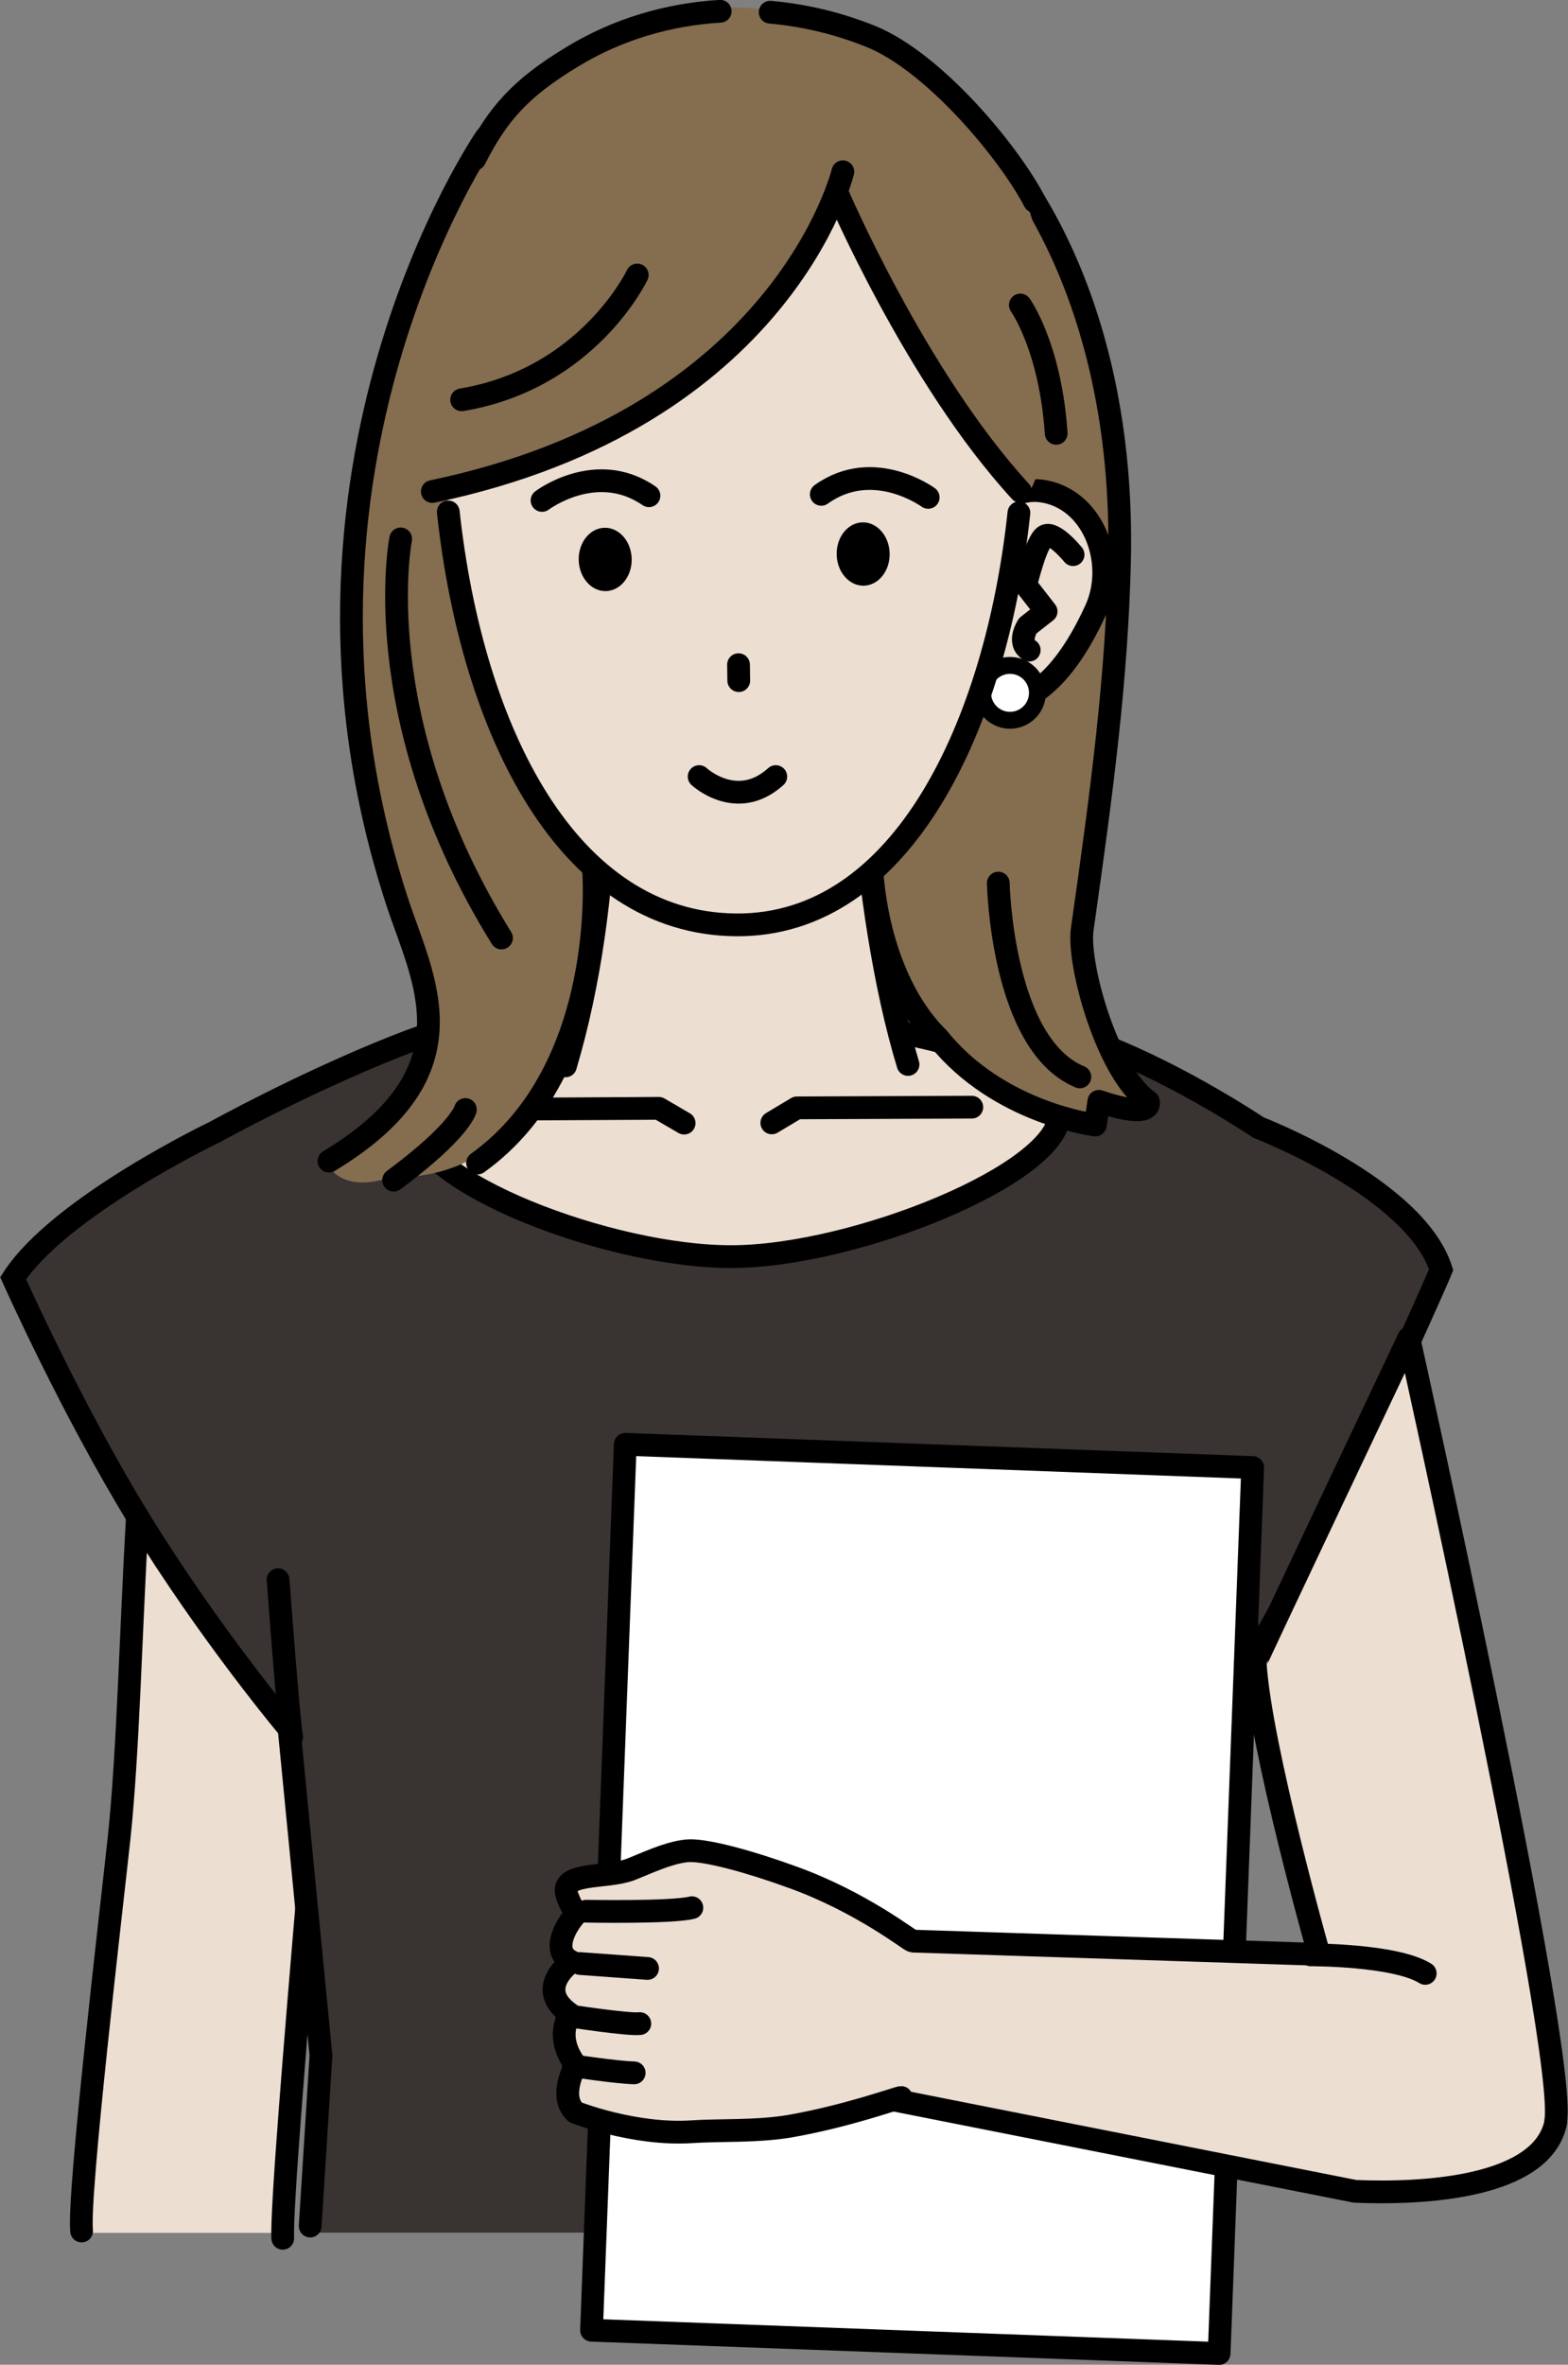
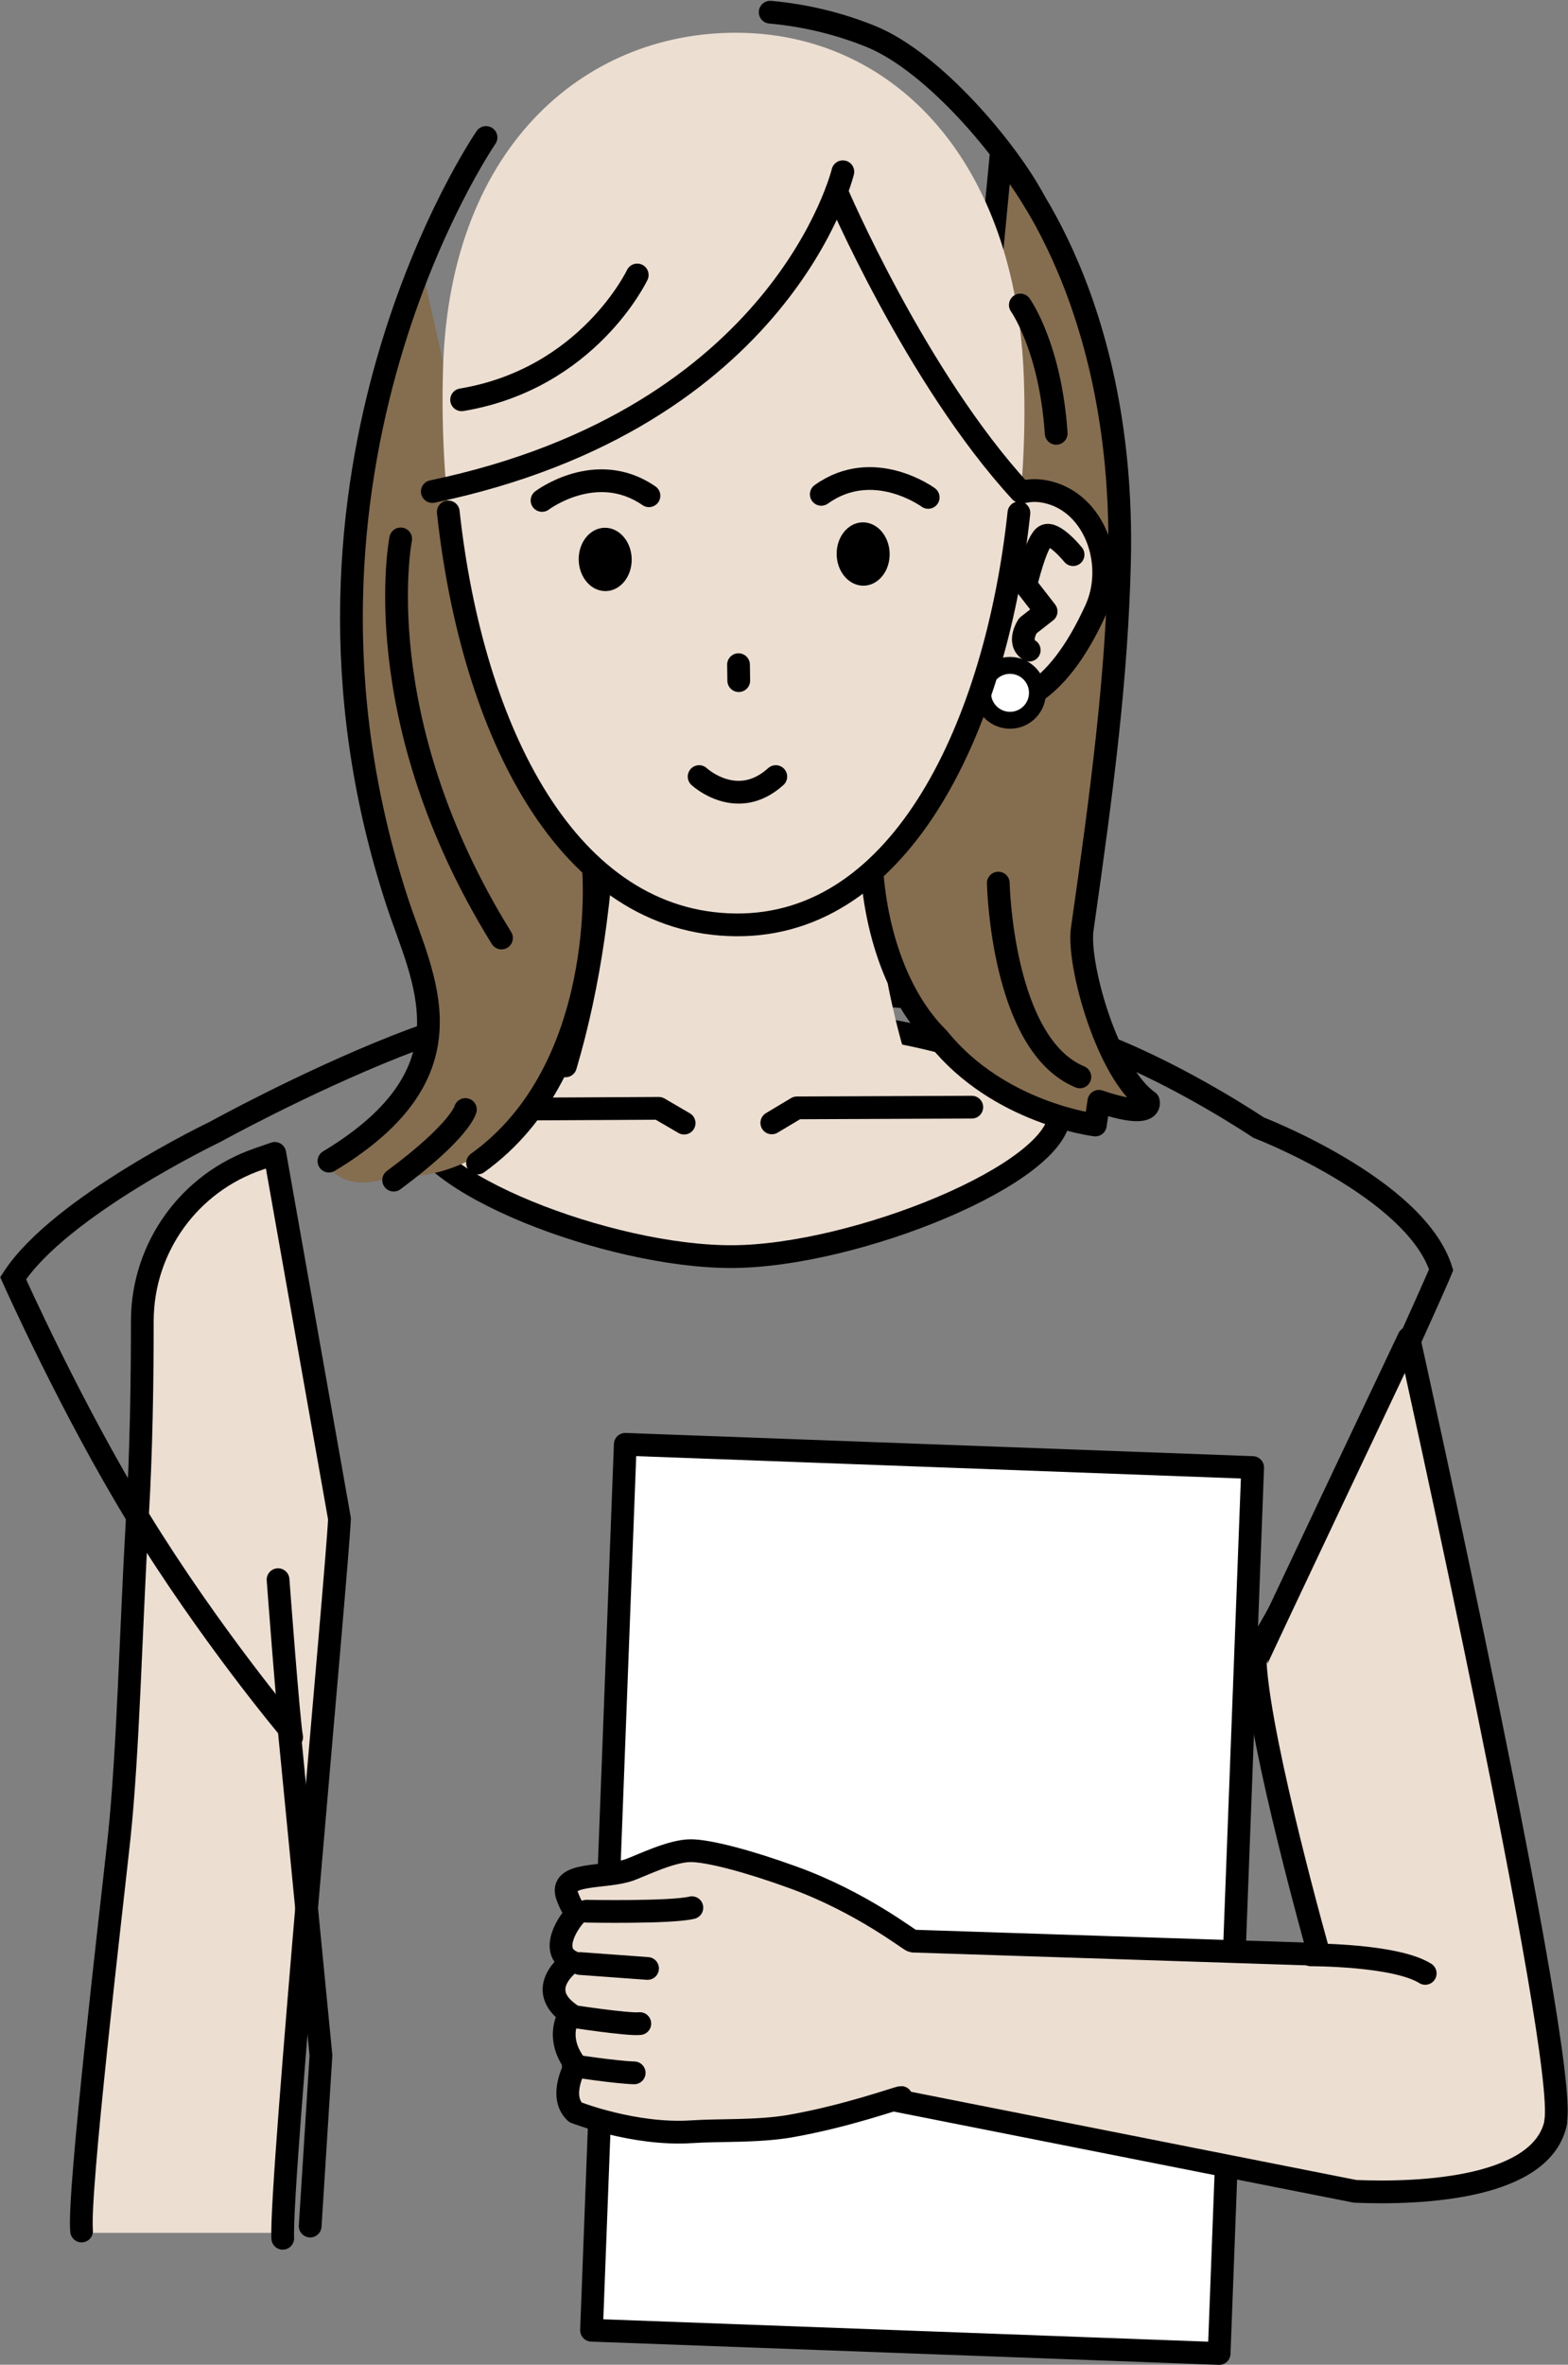
<svg xmlns="http://www.w3.org/2000/svg" id="_レイヤー_2" viewBox="0 0 66.88 100.79">
  <rect x="0" y="0" width="66.88" height="100.79" fill="#808080" stroke="none" />
  <defs>
    <style>.cls-1,.cls-2,.cls-3,.cls-4,.cls-5{stroke-width:.97px;}.cls-1,.cls-2,.cls-3,.cls-4,.cls-5,.cls-6{stroke:#000;stroke-linecap:round;}.cls-1,.cls-2,.cls-3,.cls-4,.cls-6{stroke-linejoin:round;}.cls-1,.cls-7{fill:#856d50;}.cls-2,.cls-6{fill:#fff;}.cls-3,.cls-8{fill:#ecded1;}.cls-4,.cls-5{fill:none;}.cls-9,.cls-10,.cls-7,.cls-8{stroke-width:0px;}.cls-5{stroke-miterlimit:10;}.cls-6{stroke-width:.72px;}.cls-10{fill:#393332;}</style>
  </defs>
  <g id="_レイヤー_1-2">
    <path class="cls-8" d="m12.17,95.16c.36-3.71.56-7.26.41-10.02-.12-2.34,1.8-18.23,1.9-20.4l-2.76-15.57-.69.24c-2.96,1.01-4.95,3.77-4.96,6.89,0,2.48-.04,5.51-.21,8.37-.28,4.82-.39,9.99-.78,13.68-.34,3.14-.92,7.28-1,7.89-.3,2.29-.47,5.48-.55,8.93h8.65Z" />
    <path class="cls-4" d="m12.06,95.4c-.12-2.34,2.33-28.49,2.42-30.67l-2.76-15.57-.69.24c-2.96,1.01-4.95,3.77-4.96,6.89,0,2.48-.04,5.51-.21,8.37-.28,4.82-.39,9.99-.78,13.68-.34,3.14-1.76,15.17-1.6,16.75" />
-     <path class="cls-10" d="m12.32,73.69l1.36,13.93-.83,7.54h38.49l-.78-7.98.96-13.94c.99-1,2.99-3.87,6.1-10.61,3.46-7.52,3.86-8.52,3.86-8.52-1.1-3.49-7.79-6.06-7.79-6.06,0,0-3.25-2.19-6.63-3.5-3.53-1.37-7.21-1.88-7.72-1.98-1.77-.33-13.74-.59-15.5-.1-.43.12-3.87.9-6.95,2.12-3.96,1.57-7.7,3.64-7.7,3.64,0,0-6.63,3.17-8.62,6.24,0,0,2.49,5.58,5.36,10.25,3.02,4.92,6.41,8.95,6.41,8.95Z" />
    <path class="cls-5" d="m51.57,95.32l-1.02-8.13.96-13.94c.99-1,2.99-3.87,6.1-10.61,3.46-7.52,3.86-8.52,3.86-8.52-1.1-3.49-7.79-6.06-7.79-6.06,0,0-3.25-2.19-6.63-3.5-3.53-1.37-7.21-1.88-7.72-1.98-1.77-.33-13.74-.59-15.5-.1-.43.12-3.87.9-6.95,2.12-3.96,1.57-7.7,3.64-7.7,3.64,0,0-6.63,3.17-8.62,6.24,0,0,2.49,5.58,5.36,10.25,3.02,4.92,6.41,8.95,6.41,8.95l1.36,13.93-.46,7.27" />
    <path class="cls-4" d="m11.86,67.33s.46,6.18.58,6.71" />
    <path class="cls-4" d="m52.1,66.41s.29,4.97-.74,7.08" />
    <path class="cls-3" d="m45.19,47.47c.01,2.54-8.7,6.07-13.96,6.09-5.25.02-13.54-3.21-13.55-5.75-.01-2.54,8.32-4.51,13.57-4.53,5.25-.02,13.93,1.65,13.94,4.19Z" />
    <path class="cls-8" d="m25.86,32.7c-.06,3.65-.44,8.5-1.74,12.73l14.61-.06c-1.27-4.01-1.72-8.97-1.86-12.72l-11.01.05Z" />
    <path class="cls-4" d="m25.81,34.38c-.16,3.73-.63,7.47-1.69,11.05" />
-     <path class="cls-4" d="m38.73,45.37c-1.02-3.34-1.66-7.76-1.89-11.24" />
    <polyline class="cls-4" points="20.64 47.28 28.1 47.24 29.18 47.87" />
    <polyline class="cls-4" points="41.45 47.19 33.99 47.22 32.92 47.86" />
    <path class="cls-7" d="m21.89,28.75l-4-17.8s-3.43,6.58-3.37,16.2c.03,4.93,2.67,10.64,3.63,16.69.23,1.48-1.73,4.56-4.25,5.65,0,0,.5,1.5,2.88.65,0,0,3.26.43,5.79-2.82,3.49-3.52,4.67-12.56-.69-18.57Z" />
    <path class="cls-1" d="m40.87,25.66l1.83-19.06s5.33,5.62,5.05,17.35c-.12,4.92-.72,9.58-1.59,15.66-.21,1.48,1.07,6.12,2.82,7.34,0,0,.28.8-2.11-.01l-.15,1.01s-4.12-.49-6.7-3.7c-3.54-3.46-4.41-12.48.85-18.58Z" />
    <path class="cls-3" d="m41.27,23.96c-.63,1.95-1.97,5.32-.1,5.93,1.87.61,3.85-.13,5.57-3.9.85-1.86.04-4.34-1.83-4.95-1.87-.61-3.01.98-3.64,2.92Z" />
    <circle class="cls-6" cx="43.08" cy="29.53" r="1.17" />
    <path class="cls-4" d="m45.77,23.64s-.81-1-1.19-.8-.83,2.1-.83,2.1l.87,1.12-.78.61s-.47.7.06,1.04" />
    <path class="cls-8" d="m43.67,16.09c.39,10.69-3.64,23.4-12.27,23.33-8.75-.07-12.87-12.2-12.5-23.81.31-9.58,6.29-14.38,12.81-14.21,6.44.17,11.62,5.44,11.96,14.69Z" />
    <path class="cls-4" d="m43.46,21.86c-.97,9.01-4.96,17.62-12.07,17.56-7.18-.06-11.25-8.25-12.27-17.6" />
    <ellipse class="cls-9" cx="36.82" cy="23.61" rx="1.13" ry="1.35" transform="translate(-.49 .78) rotate(-1.2)" />
    <ellipse class="cls-9" cx="25.81" cy="23.84" rx="1.13" ry="1.35" transform="translate(-.49 .55) rotate(-1.2)" />
    <path class="cls-4" d="m23.12,21.33s2.31-1.75,4.56-.2" />
    <path class="cls-4" d="m39.59,21.2s-2.34-1.72-4.56-.13" />
    <line class="cls-4" x1="31.5" y1="28.33" x2="31.51" y2="29.01" />
    <path class="cls-4" d="m29.82,33.1s1.61,1.5,3.27,0" />
-     <path class="cls-7" d="m37.16,1.56c8.29,3.38,8.16,13.5,7.3,17.85-.26,1.29-.83,2.03-.83,2.03-3.26-3.48-4.85-6.76-7.96-13.78-1.11,4.61-6.98,10.59-16.91,13.22,0,0-5.42-9.9,5.63-18.47,3.53-2.73,8.62-2.55,12.76-.86Z" />
    <path class="cls-4" d="m43.52,13s1.28,1.78,1.53,5.47" />
    <path class="cls-4" d="m35.95,7.32s-2.52,10.5-17.51,13.63" />
    <path class="cls-4" d="m27.18,11.72s-2.09,4.42-7.49,5.32" />
    <path class="cls-4" d="m32.85.52c1.47.13,2.93.48,4.31,1.04,2.69,1.1,5.86,4.91,6.97,7.03" />
-     <path class="cls-4" d="m20.25,6.78c.97-1.9,1.92-3.01,4.16-4.36,1.92-1.17,4.1-1.81,6.31-1.94" />
    <path class="cls-4" d="m17.09,22.97s-1.51,7.64,4.3,17.01" />
    <path class="cls-4" d="m20.73,5.86s-9.79,14.2-3.8,32.54c1.08,3.32,3.46,7.26-2.9,11.09" />
    <path class="cls-4" d="m25.32,37.13s.66,8.42-4.95,12.44" />
    <path class="cls-4" d="m19.85,47.29s-.21.9-3.06,3.01" />
    <path class="cls-4" d="m35.68,8.16s3.38,7.93,7.85,12.79" />
    <path class="cls-4" d="m42.58,37.64s.14,6.88,3.48,8.26" />
    <polygon class="cls-2" points="25.23 99.32 52 100.31 53.43 62.55 26.67 61.56 25.23 99.32" />
    <path class="cls-3" d="m66.36,90.45c-.57,2.82-5.7,3.07-8.56,2.95l-20.11-3.98s.16-3.43.51-6.71l18.06.59s-2.51-8.87-2.72-12.4c0-.07,6.55-13.87,6.55-13.87,0,0,6.82,30.6,6.26,33.41Z" />
    <path class="cls-4" d="m60.79,84.11c-1.28-.8-4.88-.79-4.88-.79" />
    <path class="cls-8" d="m29.46,78.87c-.82,0-2.07.62-2.59.81-1.07.39-3.08.07-2.67,1.14.32.85.49.64.49.64-.43.37-1.29,1.68-.31,2.14,0,0-1.64,1.13-.07,2.23,0,0-.69.96.25,2.18,0,0-.76,1.31-.02,2.01,0,0,2.5.99,4.96.83,1.19-.08,2.75,0,4.15-.23,2.49-.43,4.69-1.24,4.79-1.23l.46-6.67c-.07.01-2.16-1.65-5.07-2.7-1.92-.7-3.62-1.14-4.37-1.14Z" />
    <path class="cls-4" d="m38.9,82.72c-.07.01-2.16-1.65-5.07-2.7-1.92-.7-3.62-1.14-4.37-1.14-.82,0-2.07.62-2.59.81-1.07.39-3.08.07-2.67,1.14.32.85.49.64.49.64-.43.37-1.29,1.68-.31,2.14,0,0-1.64,1.13-.07,2.23,0,0-.69.96.25,2.18,0,0-.76,1.31-.02,2.01,0,0,2.5.99,4.96.83,1.19-.08,2.75,0,4.15-.23,2.49-.43,4.69-1.24,4.79-1.23" />
    <path class="cls-4" d="m24.27,85.92s2.53.39,3.02.33" />
    <path class="cls-4" d="m24.45,88.05s1.84.28,2.6.3" />
    <path class="cls-4" d="m25.01,81.46s3.61.07,4.5-.15" />
    <line class="cls-4" x1="27.62" y1="83.9" x2="24.74" y2="83.69" />
  </g>
</svg>